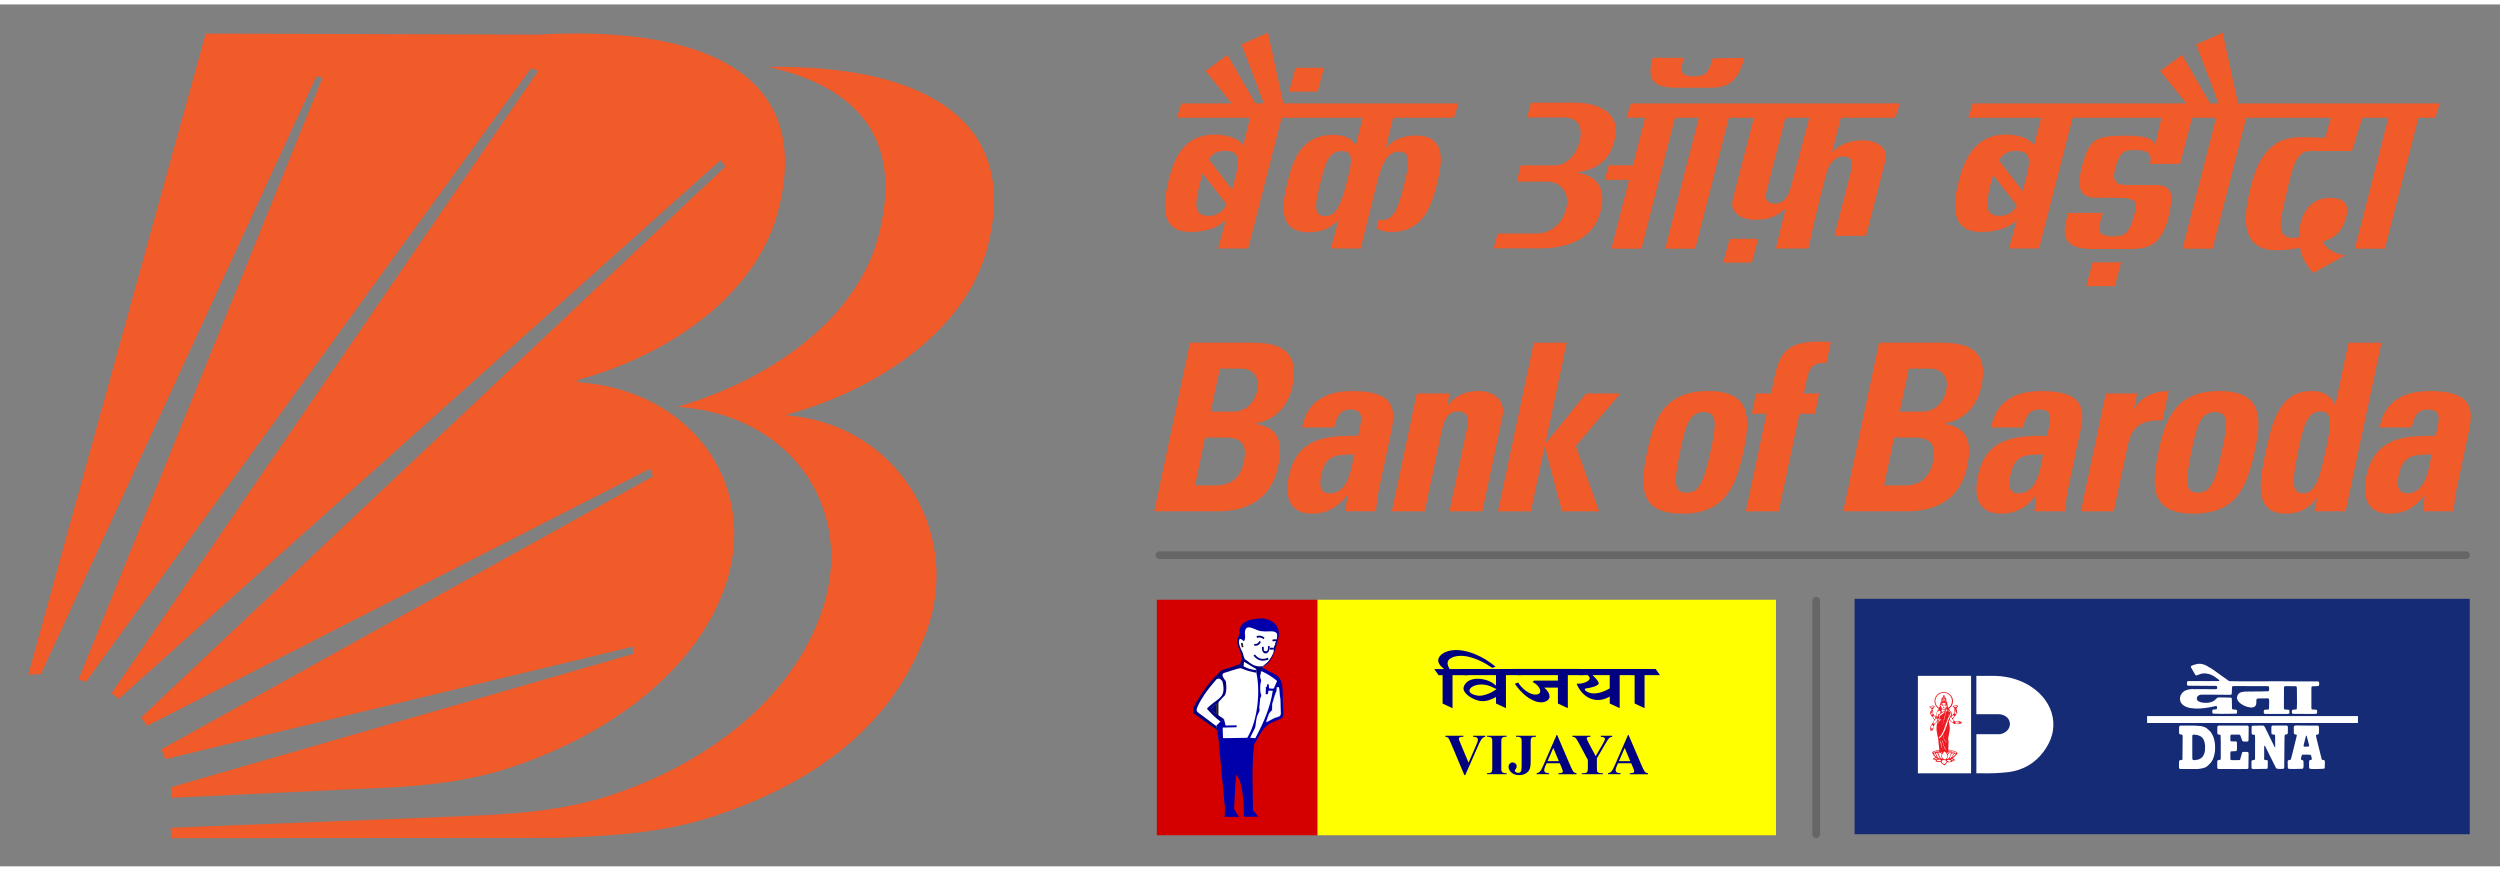
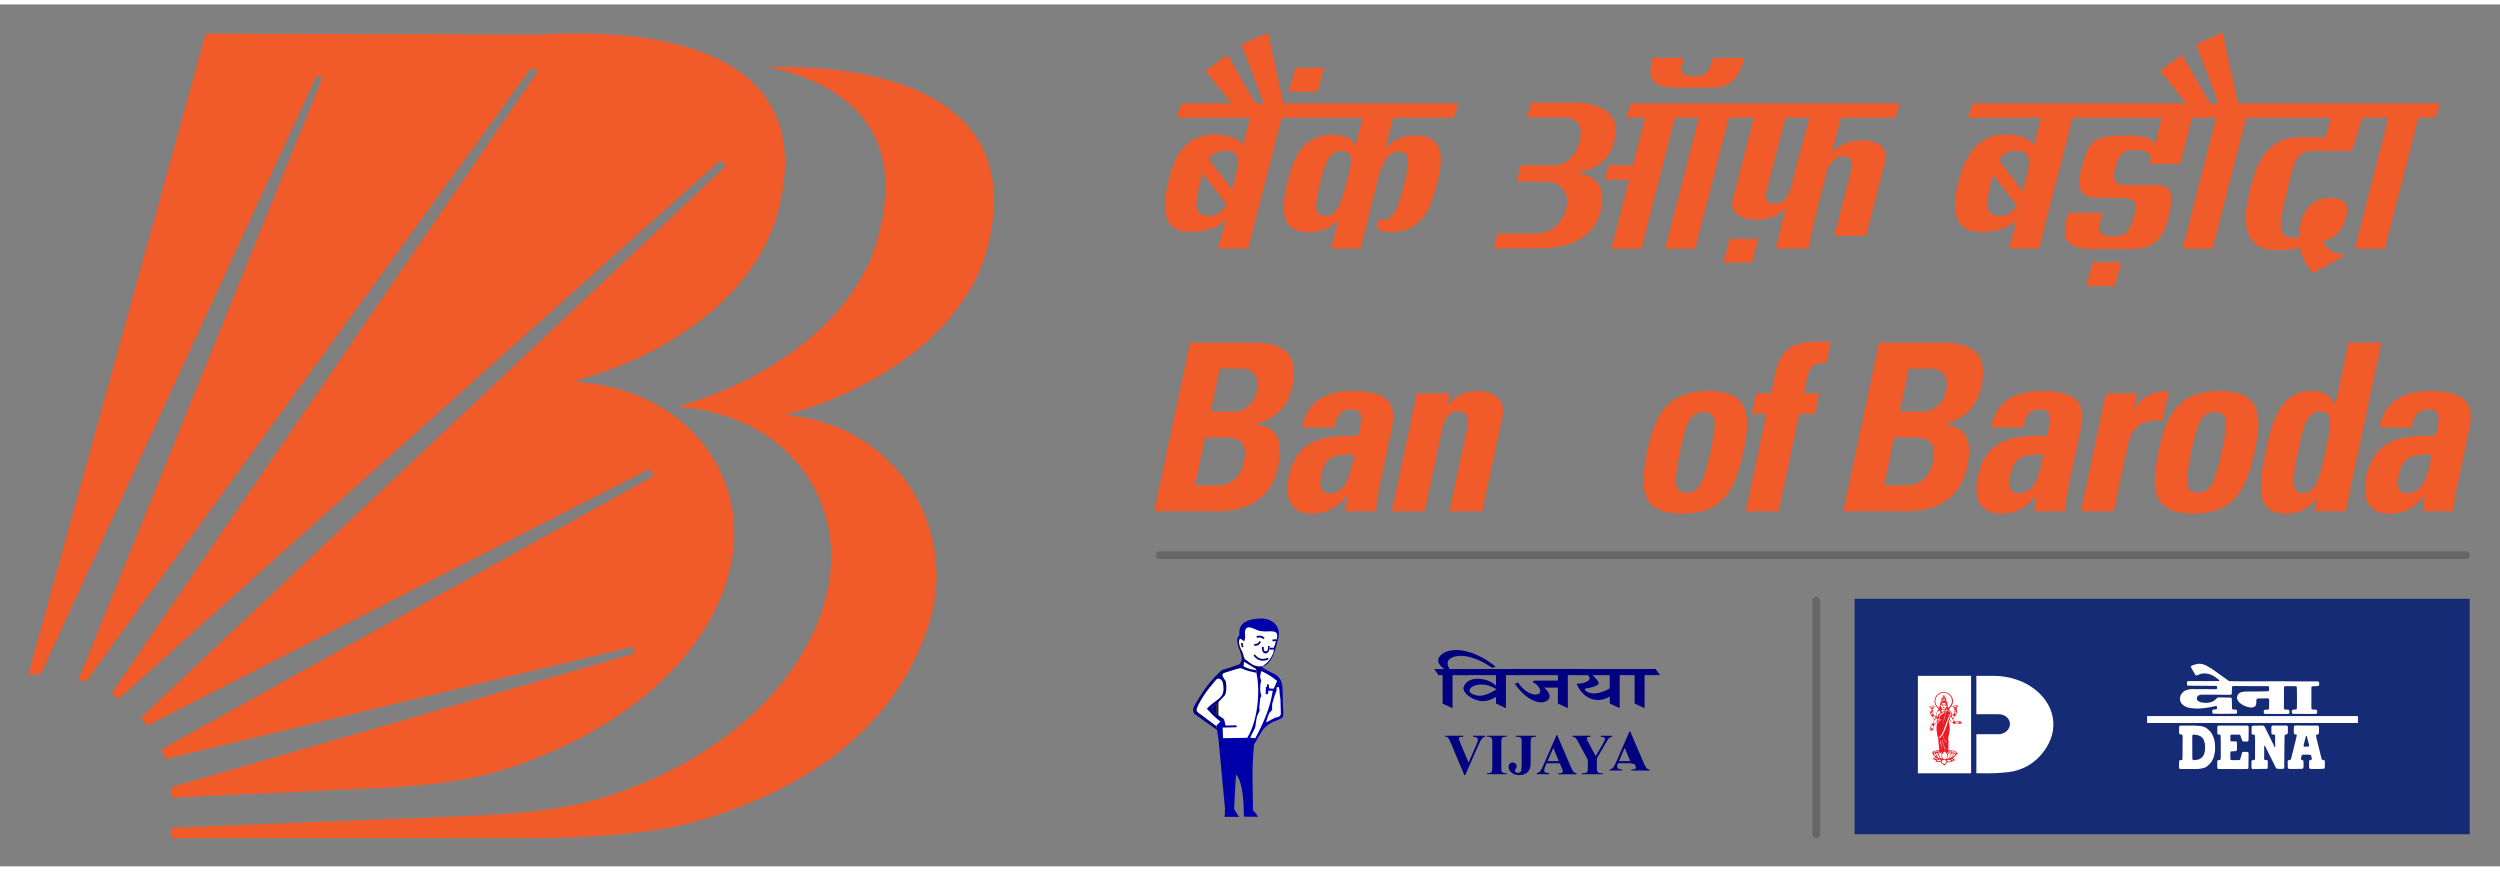
<svg xmlns="http://www.w3.org/2000/svg" height="186.632" viewBox="0 0 88.723 30.588" width="535.814">
  <rect x="0" y="0" width="88.723" height="30.588" fill="#808080" stroke="none" />
  <clipPath id="a">
    <path d="m22.324 841.676v-819.352" />
  </clipPath>
  <g transform="translate(-310.741 -338.54)">
    <g clip-path="url(#a)" transform="matrix(1.25 0 0 -1.25 -52.381 1072.362)">
      <g fill="none" stroke="#000" stroke-width=".498" transform="translate(22.174 45)">
        <path d="m0 0h-22.526" />
        <path d="m0 0h-22.301" transform="translate(-.225 774)" />
      </g>
    </g>
    <g fill="#f15a29">
      <path d="m0 0-10.481-.008-.004.281 7.717.307c1.465.056 2.887.132 4.263.6 2.822.944 5.071 2.865 5.732 5.245.711 2.55-.921 5.03-3.995 5.244 2.604.764 4.825 2.413 5.415 4.539.769 2.758-.621 4.151-2.965 4.662 3.899.062 6.95-1.248 5.912-4.981-.59-2.124-2.864-3.741-5.45-4.446 3.038-.227 4.703-3.121 3.897-5.642-.837-2.627-2.956-4.258-5.778-5.199-1.377-.469-2.797-.546-4.263-.602" transform="matrix(1.311 0 0 -1.311 330.549 368.118)" />
      <path d="m0 0-4.951-.235c-.002.127-.007.165-.021.287l12.501 3.607.008.201-12.673-3.049c-.039.119-.05.152-.103.265l13.31 7.391-.085.205-13.612-6.96c-.084.117-.071.122-.165.225l15.822 14.918-.138.168-16.285-14.579c-.075.055-.116.099-.198.148l11.556 16.857-.205.057-12.044-16.604c-.067.022-.134.044-.201.063l6.612 16.305-.175.019-7.456-16.18c-.092 0-.184-.002-.278-.008l-.063-.005 4.804 17.355 8.974-.028c4.245.243 7.598-.904 6.496-4.868-.592-2.124-2.811-3.775-5.401-4.481l-.015-.056c3.074-.214 4.804-2.688 4.096-5.239-.662-2.378-3.026-4.235-5.848-5.178-1.378-.469-2.8-.547-4.262-.601" transform="matrix(1.311 0 0 -1.311 323.337 366.386)" />
      <path d="m0 0c-.303-1.16-.835-1.224-1.499-1.224h-1.294c-1.082 0-1.17.464-.951 1.224h1.28c-.124-.395-.281-.756.399-.756.449 0 .599.108.772.734zm11.142-6.041-.972 1.256-.084-.318c-.249-.963-.237-1.358.353-1.358.328 0 .538.128.703.42zm-.739 1.854.971-1.264.096.344c.196.767.35 1.299-.348 1.305-.354.005-.567-.139-.719-.385zm6.393.63.26 1.106h-3.634l-1.374-5.345h-1.229l.324 1.166c-.351-.373-.968-.49-1.462-.49-1.339 0-1.121 1.288-.917 2.078.199.773.611 1.903 1.912 1.903.467 0 .982-.126 1.165-.451l.291 1.139h-2.977l.184.587h8.736l-1.073 1.328.894.656 1.145-1.984h.348l-.918 2.413 1.082.48.632-2.893h8.249l-.184-.587h-.689l-1.375-5.351h-1.228l1.373 5.351h-1.064l-.427-1.359h-1.717c-.559 0-.712-.669-.941-1.655-.275-1.187-.488-1.902.283-1.902.054 0 .14.021.247.058-.081.731.338 1.582 1.202 1.582.791 0 .792-.432.684-.814-.15-.538-.426-.827-.958-.976.274-.515.934-.556.934-.556l-1.32-.726c-.305.36-.486.675-.539 1.043-.325-.086-.685-.111-.957-.111-1.584 0-1.32 1.551-1.053 2.598.273 1.079.744 2.025 2.046 2.025.467 0 .994-.03.994-.03l.232.823h-3.459l-1.375-5.351h-1.228l1.374 5.351h-.984l-.49-1.885h-1.232c.105.412-.087.566-.611.566-.474 0-.614-.067-.81-.743-.14-.578.026-.701.598-.687h.981c.72 0 .851-.269.594-1.341-.316-1.206-.903-1.276-1.64-1.276h-1.436c-1.255 0-1.301.56-1.018 1.474h1.417c-.13-.482-.414-.957.408-.957.498 0 .665.121.853.814.156.499.195.759-.561.759 0 0-.672.009-.992.009-.842 0-.708.713-.556 1.303.3 1.088.512 1.23 1.766 1.23.771 0 1.112-.086 1.22-.372zm-33.932-2.914c.437 0 .623.403.872 1.364.196.767.342 1.297-.19 1.297-.559 0-.686-.53-.882-1.297-.248-.961-.27-1.364.2-1.364zm.228-1.324c.323 1.167.316 1.165.316 1.165zm-4.262 1.802-.981 1.271c-.034-.119-.068-.245-.102-.381-.249-.963-.237-1.358.352-1.358.346 0 .56.143.731.468zm-.735 1.852.96-1.246.076.28c.196.767.35 1.299-.348 1.305-.332.005-.539-.123-.688-.339zm.945 2.277-1.073 1.328.897.656 1.144-1.984h.345l-.914 2.413 1.081.48.632-2.893h7.157l-.183-.587h-2.486l-.307-1.241c.333.373.745.515 1.24.515 1.337 0 1.045-1.265.841-2.053-.196-.774-.535-1.891-1.835-1.891-.257 0-.489.05-.621.17l.092.346c.034-.004.083-.032.121-.032.559 0 .712.67.909 1.436.248.962.268 1.364-.2 1.364-.39 0-.619-.29-.839-1.028l-.729-2.931-1.22.001.316 1.165c-.352-.373-.744-.5-1.237-.5-1.339 0-1.034 1.334-.831 2.123.198.773.523 1.855 1.824 1.855.468 0 .76-.113.943-.438l.287 1.139h-3.31l-1.374-5.345h-1.23l.324 1.166c-.353-.373-.967-.49-1.464-.49-1.336 0-1.072 1.366-.869 2.154.2.772.564 1.827 1.864 1.827.469 0 .987-.126 1.169-.451l.288 1.139h-2.995l.183.587zm12.547-5.927h-1.835l.156.605h1.598c.405 0 1.003.228 1.21 1.03.127.508-.091 1.095-.82 1.095h-1.201l.159.663h1.392c.493 0 .871.421 1.017.975.108.421.083.985-.65.985h-1.493l.155.605h1.796c.911 0 1.9-.392 1.635-1.484-.196-.814-.615-1.222-1.574-1.375.993-.136 1.189-.796.989-1.584-.375-1.45-1.918-1.515-2.534-1.515zm11.067 5.34h-.972l-.758-2.919c-.087-.34-.078-.591.334-.591.413 0 .57.389.657.731zm-7.293.587h10.996l-.184-.587h-2.224l-.368-1.409c.343.335.758.486 1.241.486.615 0 1.077-.304.942-.833l-.79-3.072h-1.294l.679 2.638c.088.343.083.608-.33.608-.298 0-.502-.25-.627-.517l-.321-1.235c-.063-.251-.424-1.76-.459-2.011h-1.338l.409 1.639c-.362-.342-.741-.464-1.228-.464-.615 0-1.077.306-.939.836l.864 3.334h-1.023l-1.376-5.351h-1.229l1.375 5.351h-.973l-1.372-5.351h-1.229l.723 2.811h-.998l.169.599h.983l.5 1.941h-.765zm-13.716 1.458h1.17l-.261-.975h-1.17zm17.753-6.996h1.168l-.262-.972h-1.17zm14.841-.959h1.169l-.264-.974h-1.168z" transform="matrix(.868 0 0 -.868 372.647 340.434)" />
      <path d="m0 0h.834c.721 0 .869-.369.741-.977-.203-.956-.888-.968-1.193-.968h-.794zm.596 2.798h.882c.482 0 .745-.372.638-.873-.142-.664-.622-.872-.935-.872h-.957zm-.133-5.793c.607 0 2.132.075 2.499 1.81.201.936.074 1.594-.91 1.735l.003.02c.81.151 1.32.72 1.488 1.507.311 1.459-.524 1.774-1.617 1.774h-2.539l-1.454-6.846h2.53" transform="matrix(.874 0 0 -.874 353.51 353.91)" />
      <path d="m0 0c-.111-.521-.211-1.584-1-1.584-.436 0-.406.419-.333.758.181.857.663.798 1.333.826zm1.514.967c.185.874.121 1.603-1.574 1.603-.513 0-.967-.085-1.319-.313-.358-.218-.619-.589-.74-1.165h1.308c.082.376.194.729.657.729.485 0 .478-.295.391-.704l-.077-.367c-1.237.018-2.476-.047-2.811-1.631-.179-.834.015-1.527.944-1.527.578 0 1.018.237 1.408.729h.019l-.079-.633h1.243c.033.293.059.597.122.89z" transform="matrix(.874 0 0 -.874 358.799 354.507)" />
      <path d="m0 0h-1.337l-1.016-4.786h1.336l.702 3.299c.09.426.236.759.662.759.428 0 .432-.333.342-.759l-.702-3.299h1.337l.817 3.838c.141.663-.338 1.044-.973 1.044-.504 0-.895-.151-1.252-.579h-.018z" transform="matrix(.874 0 0 -.874 362.19 352.345)" />
-       <path d="m0 0 .554 2.607h.019l.689-2.607h1.509l-.946 2.654 1.809 2.132h-1.393l-1.633-2.017h-.018l.867 4.077h-1.339l-1.454-6.846z" transform="matrix(.874 0 0 -.874 365.07 356.528)" />
      <path d="m0 0c-.493 0-.549.313-.239 1.774.211.996.366 1.498.935 1.498s.51-.502.298-1.498c-.311-1.461-.501-1.774-.994-1.774zm-.179-.853c1.724 0 2.175 1.052 2.495 2.551.276 1.309.324 2.427-1.438 2.427-1.765 0-2.192-1.118-2.47-2.427-.318-1.499-.314-2.551 1.413-2.551" transform="matrix(.874 0 0 -.874 370.595 355.865)" />
      <path d="m0 0c-.159.01-.311.018-.471.018-1.632 0-1.672-.729-1.955-2.105h-.607l-.175-.823h.597l-.842-3.963h1.337l.841 3.963h.627l.175.823h-.626l.123.579c.104.485.26.694.793.655z" transform="matrix(.874 0 0 -.874 375.716 350.521)" />
      <path d="m0 0h.834c.72 0 .869-.369.741-.977-.205-.956-.89-.968-1.193-.968h-.796zm.594 2.798h.881c.484 0 .747-.372.64-.873-.14-.664-.622-.872-.934-.872h-.958zm-.132-5.793c.606 0 2.131.075 2.5 1.81.199.936.073 1.594-.911 1.735l.003.02c.809.151 1.319.72 1.488 1.507.309 1.459-.524 1.774-1.616 1.774h-2.541l-1.454-6.846z" transform="matrix(.874 0 0 -.874 377.964 353.91)" />
      <path d="m0 0c-.113-.521-.213-1.584-1-1.584-.436 0-.404.419-.33.758.18.857.661.798 1.33.826zm1.515.967c.185.874.122 1.603-1.576 1.603-.511 0-.965-.085-1.317-.313-.36-.218-.619-.589-.742-1.165h1.309c.081.376.194.729.657.729.484 0 .478-.295.392-.704l-.079-.367c-1.238.018-2.475-.047-2.811-1.631-.176-.834.017-1.527.945-1.527.579 0 1.019.237 1.408.729h.019l-.078-.633h1.24c.036.293.063.597.125.89z" transform="matrix(.874 0 0 -.874 383.252 354.507)" />
      <path d="m0 0-1.016-4.786h1.337l.554 2.606c.1.474.264 1.158 1.424 1.081l.253 1.195c-.54 0-1.029-.161-1.393-.711h-.019l.131.615z" transform="matrix(.874 0 0 -.874 385.475 352.345)" />
      <path d="m0 0c-.492 0-.55.313-.238 1.774.211.996.366 1.498.935 1.498s.509-.502.297-1.498c-.311-1.461-.499-1.774-.994-1.774zm-.179-.853c1.724 0 2.174 1.052 2.493 2.551.28 1.309.327 2.427-1.437 2.427-1.763 0-2.191-1.118-2.469-2.427-.318-1.499-.313-2.551 1.413-2.551" transform="matrix(.874 0 0 -.874 388.74 355.865)" />
      <path d="m0 0c-.482 0-.459.502-.205 1.708.203.957.335 1.622.915 1.622.548 0 .398-.665.196-1.622-.255-1.206-.45-1.708-.906-1.708zm1.724-.728 1.455 6.845h-1.338l-.535-2.513h-.016c-.19.409-.492.55-.975.55-1.347 0-1.624-1.489-1.83-2.454-.209-.989-.584-2.524.801-2.524.512 0 .917.161 1.262.626h.017l-.11-.53z" transform="matrix(.874 0 0 -.874 392.478 355.891)" />
      <path d="m0 0c-.11-.521-.213-1.584-1-1.584-.435 0-.405.419-.332.758.182.857.662.798 1.332.826zm1.516.967c.185.874.122 1.603-1.576 1.603-.512 0-.965-.085-1.318-.313-.359-.218-.619-.589-.74-1.165h1.308c.08.376.192.729.658.729.483 0 .478-.295.392-.704l-.081-.367c-1.235.018-2.475-.047-2.812-1.631-.177-.834.018-1.527.947-1.527.578 0 1.018.237 1.405.729h.019l-.077-.633h1.244c.032.293.058.597.124.89z" transform="matrix(.874 0 0 -.874 397.039 354.507)" />
    </g>
    <g transform="matrix(.273 0 0 .273 222.943 282.898)">
      <path d="m562.697 311.685h79.965v-30.602h-79.965z" fill="#152b75" />
      <g fill-rule="evenodd">
        <path d="m0 0-.004 1.148 5.504-.005 1.947-.097 1.77-.241 1.547-.324 1.614-.472 1.699-.65 1.656-.813 1.214-.734 1.378-.995 1.193-1.046 1.074-1.134.864-1.113.805-1.282.641-1.311.455-1.256.346-1.434.164-1.311.021-1.404-.135-1.391-.269-1.278-.413-1.281-.59-1.333-.763-1.353-.889-1.307-1.05-1.269-1.184-1.176-1.315-1.054-1.324-.848-1.416-.704-1.454-.552-1.492-.413-1.538-.287-2.432-.219-1.816-.11-2.078-.044-2.436.006-1.29-.001.008 5.541-.004 6.579.641.002 6.339.009.598.046c3.845.932 3.773 5.532-.194 6.131l-.8.025-6.343-.009-.249.001.004 4.561z" fill="#fff" transform="matrix(.419 0 0 -.419 578.526 291.577)" />
        <path d="m0 0v-30.241h16.505v30.241z" fill="#fff" transform="matrix(.419 0 0 -.419 570.923 291.096)" />
        <path d="m0 0-6.625-.004.012 13.651.017.147.047.034.375.088.189.097.165.135.13.16.081.161.075.257.026.185-.017.236-.089.333-.143.278-.35.443-.341.451-.211.371-.135.328-.05.245-.021.232.021.265.063.27.084.202.194.261.257.249.219.148.287.139.168.076.038.05-.012.063-.253.371-.114.266-.042.168-.03.228-.021.274.034.29.068.224.113.261.236.384.148.181.173.16.206.165.266.164.32.131.299.08.325.059.274.021.451-.042.328-.038.059.025.051.072.118.257.151.261.241.299.274.262.345.24.27.147.245.097.51.122.497.059.561-.05.138-.026.199-.05.307-.101.371-.173.274-.173.299-.248.182-.19.244-.341.173-.321.084-.177.051-.025h.118l.585.131.376.033.32-.008.316-.055.367-.126.295-.156.168-.123.173-.16.265-.358.093-.164.072-.22.063-.273.03-.312-.034-.451-.085-.291-.159-.295-.346-.485-.004-.059.042-.046.211-.042.24-.042.181-.068.261-.151.249-.215.143-.182.139-.236.093-.286.025-.19-.017-.354-.109-.341-.186-.388-.202-.304-.303-.438-.261-.48-.148-.43-.025-.342.059-.278.114-.269.105-.144.156-.177.198-.135.206-.079.261-.064.039-.046.017-.198.008-.346-.008-13.225-6.394-.004z" fill="#fff" transform="matrix(.419 0 0 -.419 574.262 302.72)" />
        <path d="m0 0-.005.04-.004.029-.127.135-.194.139-.307.228-.152.181-.168.295-.038.046-.072.009-.514-.085-.257-.004-.603.139-.122.046-.026.055.009.059.152.219-.005.03-.046.038-.147.05-.388.152-.312.055-.055.03-.034.054.021.055.177.156.195.097.332.135.047.038.004.03-.008.029-.426.497-.198.299-.089.165-.185.274-.055.118.013.067.071.093.043.164.042.042.134.038.089.038.089.118.046.03.24-.009.063.017.11.114.059.017.092-.034.064.004.092.072.089.042h.076l.114-.046.063-.009.059.021.088.08.076.043.186-.055.059.017.101.109.05.156-.046.333-.021.152-.038.506-.101.581-.03.401-.025.316-.017.282-.05.417-.089.628-.042.127-.101.366-.063.312-.038.304-.047.244-.139.961-.017.535.005.241v.24l.059.556.139.599.185.518-.004.059-.025.017h-.068l-.088-.042-.068-.093-.16-.211-.358-.396-.122-.122-.072-.093-.042-.169-.08-.126-.064-.143-.054-.072-.097-.067-.055-.068-.034-.126.005-.456-.026-.256-.038-.211-.059-.105-.059-.03-.185-.025-.072-.051-.109-.059-.228-.029-.067.012-.064.063-.059.114.005.097.076.215.008.063-.017.021-.097.026-.055.029-.034.051.005.067.109.384.097.24.085.16.198.215.042.207.101.114.063.134.114.135.228.354.143.308.156.337.012.072-.029.101-.215.282-.261.497-.089.076-.118.047-.072.05-.063.114-.084.122-.046.118.008.152-.126.211-.043.029-.02-.008-.03-.097-.051-.038-.029-.004-.026.021-.008.071.093.278.004.11-.05.165v.109l.046.118.152.181.214.165.017.042-.105.106-.025.054.021.059.042.038.24.063.03.046-.009.064-.046.038-.173-.026-.059.03-.013.025-.004.118-.029.055-.118.051-.22.109-.109.101-.093.114-.008.063.042.047.207.088.08.051.063.016.122.043.147.025.114.055.14.004.084.038.067.008.084-.037.157-.009.197-.046.076-.046.068-.06.004-.063-.114-.181-.126-.165-.072-.05-.059-.067-.004-.059.055-.119.004-.063-.034-.046-.067-.017-.131.038-.067-.013-.022-.025-.016-.067.004-.161.143-.362.051-.249-.059-.514.029-.097.123-.126.046-.16.08-.127.047-.13.138-.19.211-.207.055-.016.025.008.034.046.228.966.114.265.248.447.059.147.097.19.122.131.093.113.008.072-.017.067-.151.14-.295.248-.38.451-.189.35-.122.299-.085.295-.034.304-.021.248.017.337.059.354.106.346.21.447.135.198.266.312.126.126.076.093.249.16.316.194.417.164.202.059.35.068.287.012.337-.021.312-.055.266-.067.294-.114.359-.185.214-.152.216-.164.21-.241.169-.21.261-.409.148-.396.084-.338.029-.261.017-.328-.012-.228-.072-.345-.106-.342-.134-.316-.181-.274-.123-.173-.177-.194-.236-.219-.147-.109-.055-.064v-.067l.114-.139.084-.127.122-.257.08-.088.118-.122.207-.257.206-.342.076-.173.004-.113-.05-.152-.046-.131.004-.071.017-.026.033-.004.059.021.165.131.046.075.017.148.055.076.147.101.059.101.148.148.016.063-.092.695.034.215.181.245.025.08-.008.029-.055.021-.156-.012-.072.012-.021.022-.004.067.051.122-.009.076-.042.042-.126.076-.144-.004-.054.025-.038.042-.009.072.068.185.135.118.058.026.144-.004.147.067.131-.021.088.038.123.008.105.013.097.029.071-.012h.178l.105-.055.135-.03.08-.046.025-.063-.029-.097-.118-.177-.249-.202-.03-.047.022-.101-.009-.067-.046-.042-.123-.034.005-.017.101-.063.055-.072.008-.067-.076-.101v-.03l.021-.059.106-.152.055-.113.008-.114-.063-.232.012-.063.106-.144.063-.151-.009-.03-.021-.017-.033-.004-.026.017-.033.046-.047.038-.063-.004-.021-.025-.143-.35-.013-.194-.025-.055-.131-.126-.059-.135-.059-.068-.131-.08-.079-.088-.237-.384-.299-.371-.004-.058.194-.275.215-.273.131-.085.168-.122.207-.08.097-.025.067.017.071.054.161.093.131.034.328.012.135.03.063-.021.051-.076.042-.038.072-.013.206-.042.181-.059.173-.08.05-.071-.003-.064-.118-.214-.055-.034-.118-.005-.068-.025-.004-.021.021-.059.004-.059-.033-.038-.06-.017-.463.026-.375-.051-.257-.009-.156.017-.16.043h-.072l-.122-.047-.11-.004-.114.051-.155.05-.11.051-.173.168-.257.156-.375.241-.164.168-.27.312-.059.008-.051-.038-.088-.193-.051-.194.047-.245.105-.522.076-.443.059-.573-.004-.346-.03-.552-.076-.548-.075-.442-.093-.536-.186-.847-.013-.273.017-.237.021-.193.064-.405.012-.325-.017-.151-.008-.485-.034-.299.03-.257-.009-.316-.059-.359v-.156l.042-.176.064-.106.05-.033h.072l.118.046.093.038.071-.009.123-.126.059-.017.206.038.072-.009.067-.059.072-.05.067-.009.169.038h.118l.059-.025.093-.114.054-.029h.245l.08-.038.101-.152.063-.021.11.013.139-.017.051-.034.046-.168.042-.034.198-.051.08-.042.025-.05-.025-.055-.017-.059.051-.076.021-.055-.017-.055-.194-.172-.371-.388-.24-.253-.333-.325-.291-.219-.033-.046.029-.046.325-.169.194-.143.164-.169.021-.063-.017-.068-.03-.012-.328-.017-.481-.059-.05-.038.004-.063.097-.165-.004-.059-.047-.033-.105-.017-.291-.051-.438-.063-.341.021-.236.055-.106.013-.05-.034-.102-.186-.177-.236-.105-.101-.223-.274-.047-.076-.004-.075-.004-.041zm.787 4.482-.029.075v-.046zm-1.209.598.016-.025.009.017-.009.012zm-1.421 8.986-.021-.076v-.072l.021-.017.03-.008.071.013.076.041.051.076.025.144.017.185-.038.177-.046.038-.025-.004-.022-.017-.042-.089zm3.161 3.953.089-.123.055-.016.101.063.126.118.118.093.165.172.181.27.16.295.118.333.076.375.029.342-.016.278-.089.426-.084.291-.068.143-.219.366-.223.274-.194.181-.245.173-.316.173-.358.139-.442.093-.346.017-.24-.017-.249-.042-.366-.101-.342-.161-.282-.176-.186-.152-.219-.198-.152-.215-.24-.384-.126-.291-.051-.147-.063-.312-.03-.371.021-.291.047-.329.105-.358.148-.27.168-.248.211-.253.152-.135.206-.16.059-.017.051.034.13.194.047.126.017.35.08.168.063.266.051.194.025.177.05.156.169.249.038.122.046.282-.012.186.033.134.005.123.016.139.047.08.118.093.219.231.152.262.008.172.03.089.08.089.063.02.067-.012.064-.059.054-.11.022-.198.126-.253.177-.194.148-.143.071-.101.021-.101-.017-.11-.029-.172.059-.397.046-.126.084-.122.102-.148.054-.156.068-.438-.013-.198.089-.375.025-.232zm2.074.029.084-.012.198.004.165.042.101.063.05.076.034.101-.017.064-.097.004-.08.046-.029-.004-.076-.055-.063-.008-.063.025h-.055l-.038-.042-.047-.042-.033-.005-.059.03-.047.012-.084-.079h-.025l-.102.067h-.025l-.021-.017-.008-.03.017-.067.046-.08.105-.059zm-7.375-.13.218-.025.249.025.283.097.109.054.072.093.008.068-.017.017-.088.033-.059.008-.106-.058-.021.008-.046.084-.05.034-.026-.009-.021-.021-.017-.067-.025-.046-.034.042-.059.071-.055.013-.025-.013-.046-.084-.042-.038-.021.009-.047.042-.05.033-.076-.041h-.097l-.03-.013-.033-.055-.076-.025-.009-.021.005-.034.122-.127zm8.189.396-.056-.038-.016-.055.016-.012.034.046zm-4.144 1.121-.046.038-.021-.013-.013-.029.004-.03.017-.017.034.005.021.016zm.73.173-.047-.059.005-.025.054-.034h.025l.013.021-.013.063zm-1.062-.101-.072.017-.03-.017-.008-.021.017-.022.029-.008.038.004.026.026zm-.384.088-.025.055.004.034.025.021.063-.004.034-.051.025-.042.055.004.008.013-.033.08-.005.059-.012.012-.097-.025-.126-.084-.064-.102-.012-.067.012-.025.026-.009.088.034.051.038zm1.201.127-.034-.06-.004-.016.017-.021.068-.009.05.025.042.089-.008.025-.026.021-.113.038.004-.033zm-.131.109-.046-.101.042-.051h.021l.013.026v.029l.021.084-.017.013zm-.809-.017.021-.063.042-.08.013.008.017.03v.072l-.021.025zm.923.363-.059-.101.009-.022.054-.008.021.025.009.03-.009.135-.033.093-.072.05-.202.046-.266.021-.193-.021-.156-.059-.039-.033.089-.059.03-.055v-.063l-.034-.047-.063-.017-.03.013-.021.025-.021.064-.025.088h-.022l-.046-.076-.021-.105.021-.068.064-.017.235.022.131.042.135.033.164-.033.106-.009.025.017.026.097.075.051.063.008.03-.017zm-.598.122.038.051.059.008.092-.038.034-.046-.004-.059-.063-.068-.059-.012-.051.021-.038.046zm.185.278.249-.034.021.017.004.03-.017.025-.059.025-.337.026-.232-.021-.05-.038v-.021l.017-.022.029-.008.177.03zm.126.274.207-.021.072.012.004.013-.013.017-.202.042-.325.004-.392-.033-.062-.03v-.021l.025-.021h.037l.249.046zm-.328.27.13-.009.161.013.012.017-.008.025-.021.017-.068.021-.156.004-.075-.021-.009-.025.009-.03z" fill="#ed1c24" transform="matrix(.419 0 0 -.419 574.291 302.723)" />
        <path d="m0 0-.076.131-.282.434-.055.152-.051.109-.017.089-.093.261-.037.042-.017.122-.051.207-.067.139-.131.628-.055.413-.033.219v.076l.012.008.055-.072.067-.206.013-.126.026-.093.004-.11.059-.24.101-.497.118-.35.139-.404.223-.452.165-.286.164-.308-.008-.025-.068-.017-.029.004-.021.017.004.076zm-1.134.485-.114.308-.097.37-.034.19-.1.489-.034.299-.017.257v.11l.025.219-.017.11.017.067.017.004.03-.046.105-.569.105-.894.051-.371.084-.29.08-.342.017-.063-.004-.021-.017-.004-.05.067zm1.492 1.858-.173.076-.168.085-.148.139-.206.253-.148.358-.08.324-.05.384-.026.425.03.047h.021l.021-.055.008-.19.042-.32.013-.257.08-.261.131-.321.114-.189.214-.19.081-.088.176-.118.173-.072.072-.055.017-.017-.009-.021-.05-.025-.021.046-.009.021-.016.013zm-2.465 1.328.147.19.278.265.182.185.143.19.253.409.252.451.152.341.089.199.198.505.173.527.29.855.325.793.143.358.072.245.151.388.498 1.028.164.248.152.266.03.088-.005.11-.076.168-.101.152-.109.097-.139.03-.439.392-.13.072-.063.012-.034-.009-.026-.054.009-.434-.013-.11-.017-.017-.012.005-.122.446-.051.114-.042.029-.026-.008-.033-.089-.026-.24-.016-.139.004-.101-.106-.51-.097-.565-.058-.312-.165-.619-.215-.679-.113-.387-.207-.536-.059-.101-.051-.126-.012-.017-.017.004.025.097.148.346.139.43.084.253.021.134-.012.089.067.215.088.278.131.447.072.341.025.139.034.114.034.202.02.181.055.274.03.11.033.244.021.089.017.147.068.544.046.08.021.008.38-.197.349-.19.249-.118.257-.203.169-.24.198-.311.08-.173v-.068l-.072-.13-.438-.763-.249-.544-.084-.194-.139-.312-.181-.484-.317-1.117-.198-.544-.063-.143-.164-.451-.055-.152-.522-1.129-.135-.24-.085-.161-.114-.173-.227-.311-.295-.296-.282-.252-.236-.143-.064-.009-.029.013-.034.054zm-.253 4.586.076.206.299.611.076.295.021.181-.089.422-.063.227.008.152.051.156.19.261.257.283.328.257.561.32.346.194.059.025.025-.004v-.055l-.059-.114-.139-.189-.161-.165-.223-.16-.493-.337-.358-.303-.122-.135-.047-.122-.017-.144.009-.286.046-.304.004-.21.009-.034.025-.021.068.012.269.152.085.047h.025l.004-.013-.055-.106-.193-.227-.161-.122-.172-.123-.152-.143-.135-.198-.228-.476-.016-.013-.009.009.009.092zm3.215 2.46.009.199.004.164.017.021.017-.004.038-.093.012-.24-.033-.206-.047-.072-.012.072z" fill="#fff" transform="matrix(.419 0 0 -.419 574.51 300.691)" />
        <path d="m0 0-.257.16-.139.109-.126.169-.08.169-.017.156.025.097.088.16.177.118.241.05.143.013.194-.013.308-.11.16-.084.092-.113.047-.123-.004-.101-.055-.185-.08-.135-.131-.122-.346-.279-.063-.012-.092.034zm1.699.691-.283.088-.215.114-.147.101-.063.064-.009.025.009.03.076.054.328.093.122.004.249-.034.186-.063.265-.147.114-.093.034-.051.004-.029-.038-.042-.358-.11zm-3.524.156-.109.017-.224.059-.021.021.013.05.08.081.156.096.219.08.266.072.118.004.345-.063.156-.046.042-.047-.017-.063-.147-.101-.232-.101-.249-.051-.273-.021zm4.413.413-.236.059-.076.046-.021.026-.004.029.013.025.054.03.144.013.257-.026.215-.08.046-.038.017-.025v-.025l-.059-.026-.241-.017zm-2.474.173-.139.059-.148.105-.16.173-.126.257-.068.304v.282l.03.135.059.223.114.215.265.362.232.224.08.046.067.009.081-.047.328-.375.215-.329.123-.379.037-.219-.029-.303-.042-.161-.068-.181-.139-.19-.13-.114-.106-.067-.265-.05zm-2.381 0-.114.012-.455.119-.021.02-.009.026.038.042.139.067.215.038.122-.004.215-.072.312-.139.017-.021-.004-.021-.051-.038-.173-.042zm3.329.236.127.32.067.342v.324l.064.181.101.194.117.131.275.227.252.123.11.021.072-.013.021-.025-.004-.064-.119-.261-.092-.354-.064-.261-.172-.409-.148-.223-.168-.165-.19-.143-.198-.097-.068-.004-.025.016-.008.03zm.759.122.122.211.105.265.114.413.08.173.173.202.304.19.257.088.08.005.033-.009.017-.021-.012-.063-.156-.253-.342-.649-.202-.266-.291-.244-.274-.185-.071-.022-.026.005-.008.008zm-2.571-.135-.147.105-.135.157-.228.362-.101.27-.135.413-.072.219-.118.303.009.026.055.029.155-.004.194-.055.363-.173.122-.088.105-.139.034-.089-.055-.308-.008-.274.017-.172.042-.261.122-.351-.004-.029-.021-.017-.063.009zm-.645.038-.16.088-.093.072-.139.114-.067.093-.194.307-.139.325-.152.438-.076.182-.004.063.026.021.109-.005.236-.101.152-.097.08-.088.067-.181.08-.131.013-.093.013-.109.24-.51.173-.283.088-.088.013-.026-.009-.025-.067-.012zm4.135.556.303.569.089.114.164.131.11.055.194.063h.117l.064-.021.017-.021-.013-.051-.144-.151-.493-.507-.295-.248-.122-.089-.055-.004-.004.021zm-5.176.017-.143.143-.223.279-.136.282-.101.24-.004.03.013.025.063.021.219-.076.131-.08.063-.093.169-.463.143-.367.004-.029-.012-.021-.03-.005zm3.503.966-.051.121.017.06.063.059.127.046.067-.008.05-.03.042-.089-.004-.071-.109-.181-.063-.055-.055.008-.051.076zm1.352.193.089.118.076.059.096.013.056-.025.02-.106-.016-.067-.072-.051-.261-.122h-.03l-.012.021.008.067zm.987.03-.03.05-.063.021-.24-.016h-.114l-.055.029-.051.156-.037.05-.055.03-.27-.017-.046.034-.051.122-.042.038-.059.013-.19-.064-.092-.008-.135.067-.173-.037-.105-.022-.055.026-.131.126-.004.034.013.017.13-.025.059.029.173.118.072.012.05-.029.068-.143.054-.03.064.017.19.106.071.008.029-.013.034-.042.051-.126.059-.026.097.03.114.055.067.017.055-.017.025-.059.03-.101.05-.034.211.029.118-.008.034-.046.016-.119.03-.054.063-.021.228.017.025-.013.021-.059.017-.072.042-.038.126-.038-.004-.012-.442-.114h-.034l-.029.013-.009.021zm-4.127-.051-.092.08-.005.063.064.068.059.021.063-.017.114-.088.042-.076.004-.059-.034-.093-.05-.03-.059.013zm2.184.181-.068.11.005.029.016.017.135-.034.084.034.076.055.059.004.093-.08.059-.021.253.089h.034l.025-.017v-.026l-.042-.05-.312-.105-.223-.114-.064-.013-.05.025zm-4.194.072-.071-.029-.013-.022.004-.105-.013-.021-.071-.013-.304.072-.038.042-.004.025.021.017.123.047.109.105.055.021.131-.034.071.009.131.122.051.021.156-.046.062.017.081.092.05.03.072-.004.101-.064.067-.008.068.025.114.144.059.021.193-.047.123.043.059-.005.017-.017-.005-.029-.012-.021-.118-.051-.123-.126-.117-.093-.076-.004-.089.038-.151.059-.152.004-.055-.03-.114-.139-.084-.046h-.114zm.653-.013.051-.033.013-.026-.004-.021h-.051l-.051.038-.008.017zm.671.177.071-.012.03-.047-.004-.025-.068-.017-.042.004-.03.013-.012.025z" fill="#fff" transform="matrix(.419 0 0 -.419 574.282 302.542)" />
        <path d="m0 0-.101.03-.017.025v.025l.021.017h.072l.261-.076.017-.021v-.017l-.063-.016-.118.008zm.097.245-.122.05-.047.034-.008.021.013.017h.063l.32-.135.017-.017-.008-.017-.072-.004zm.021.193-.164.085-.026.046.013.021.063-.004.354-.148.013-.016-.008-.017-.118-.004zm.434.388-.051-.168-.046-.043-.071-.004-.237.059-.138.063-.064.068-.017.097.072.345.067.22.085.206.135.232.126.126.19.148.274.143.13.042.059-.017.017-.029.013-.16.038-.215.071-.181.022-.102-.017-.063-.342-.366-.05-.034-.03.004-.021.017-.038.093-.021.012-.059-.017-.055-.067-.021-.106z" fill="#fff" transform="matrix(.419 0 0 -.419 573.337 296.595)" />
        <path d="m0 0 .063.109.022.017.008-.008-.013-.101-.08-.169-.038-.042-.021.004v.051zm-.266.08-.038-.118-.05-.076-.021-.004-.013.016v.035l.021.062.085.249.008.194.038.084.139.119v.029l-.013.017-.075.008-.11-.021-.038-.042-.017-.063-.038-.135-.042-.042-.025-.005-.013.022-.004.034.034.1.13.401.089.16.109.101.173.118.106.013.101-.021.105-.064.029-.046-.012-.101-.038-.295.017-.185-.004-.156-.051-.081-.063-.025-.181-.025-.198.009-.068-.013-.038-.046zm.536.072.025.042.021-.051-.008-.126-.03-.055-.025-.021-.021-.005-.009.018zm7.397 1.639-.245.038-.076.046-.046.042-.017.068.008.109.064.106.054.03.182.029.071.055.063.063.123.088.092.025.413.056.026-.013.008-.021-.008-.025-.089-.043-.13-.038-.047-.033-.109-.228-.038-.046-.005-.03.038-.038h.055l.063.063.068.101.046.035.156.05.017-.013.055-.177-.08-.08-.072-.101-.076-.046-.312-.072zm.838.084-.013.026.009.021.025.025.068.008.092-.038.068-.059.004-.021-.021-.012-.101.012zm-7.911-.012-.105.059-.034.055v.067l.16.417.164.291.283.384.08.202.047.038h.105l.413-.076.042-.042.013-.063-.068-.266-.143-.303-.148-.228-.198-.257-.265-.274-.131-.08-.071-.004zm8.143.198-.152.013-.029.008v.017l.097.025.219-.025.097-.03.021-.017v-.016l-.063-.009-.093.03zm-2.398.253-.228.147-.206.169-.118.172-.127.207-.051.198.03.131.177.438.085.126.046.039.063.004.063-.063.186-.54.084-.114.426-.493.029-.097-.025-.059-.118-.168-.068-.144-.058-.025-.097.034zm-5.614 1.015-.219.329-.152.308-.004.071.042.047.206.13.064-.004.055-.029.147-.194.211-.244.021-.11-.059-.236-.072-.131-.05-.034-.072-.004-.072.055zm5.546.401-.071.269.004.072.051.076.177.156.151.097.076.008.063-.025.202-.16.009-.03-.025-.092-.148-.224-.139-.147-.173-.127-.063-.021-.033.004-.043.043zm-6.427.965-.055.071-.042.123.021.105.017.025.025.005.059-.013.03.004.033.047.11.311-.013.11-.041.118.016.063.021.025.025.013.03-.004.038-.046.063-.19.021-.148.055-.156v-.349l-.042-.085-.118-.088-.055-.025-.067.004zm7.3.19-.042.046-.013.067.046.283-.08.552.013.11.042.121h.008l.005-.1.017-.021.021-.009.046.034.089.13.025.013.029-.008.009-.026-.013-.067-.076-.139v-.11l.11-.232.042-.164.017-.067.025-.022.03.005.063.055.017-.009.021-.063-.03-.173-.071-.139-.097-.11-.068-.017-.105.017zm-4.396.666-.03.189.005.072.012.008.194-.312.021-.067-.004-.03-.055-.033-.054-.021-.026.008-.029.051zm.392.038-.08.172-.021.148.025.092.076.173.034.093.021.013.054-.013.173-.084.181-.059.203-.004.131.037.126.043.025-.005.03-.046-.005-.063-.054-.114-.186-.186-.223-.156-.253-.126-.101-.021-.076.009-.042.037zm-3.237.037.051-.042.008-.025-.008-.026-.025-.02-.03-.009-.03.009-.021.025-.004.071zm.278.207.013.017.038-.034.046-.131v-.033l-.012-.022-.034.039zm7.325.244.017-.029-.008-.072-.021-.025-.026-.013-.025.013-.017.067z" fill="#fff" transform="matrix(.419 0 0 -.419 572.735 298.072)" />
        <path d="m0 0-.021-.118.042-.046.059.008.042.042.009.064-.034.05-.051.029z" fill="#fff" transform="matrix(.419 0 0 -.419 573.921 295.299)" />
        <path d="m0 0-.025.059-.025-.004-.021-.026-.005-.033.013-.025.025-.009.026.013z" fill="#fff" transform="matrix(.419 0 0 -.419 573.932 294.759)" />
        <path d="m0 0-.025.059-.025-.004-.022-.026-.004-.033.013-.025.025-.009.026.013z" fill="#fff" transform="matrix(.419 0 0 -.419 574.322 294.448)" />
        <path d="m0 0-.02.047-.02-.003-.017-.02-.003-.027.01-.02.02-.007.02.01z" fill="#fff" transform="matrix(.419 0 0 -.419 574.349 294.475)" />
        <path d="m0 0 .025-.017.004.021-.017.008z" fill="#fff" transform="matrix(.419 0 0 -.419 574.667 294.741)" />
        <path d="m0 0-.101-.038-.165-.034-.164.047-.177.109-.101.11-.093.114-.101.193-.042.038-.063-.004-.064-.008-.033.05-.005.068.017.021.026.004.059.021.012.026.005.071-.043.135-.046.029-.093.005-.08.08-.029.101.016.059.026.017.114.004.059-.025.046-.017.03.013.101.151.16.291.071.093.102.067.155.051.165-.042h.152l.117.05.068-.008.139-.067.08-.089.072-.169.008-.063-.021-.017-.185.004-.173-.042-.017-.025-.004-.03.013-.025.063-.025.19.013.092-.026.097-.025.068-.017.029-.055.029-.143.047-.118.034-.093.004-.164-.03-.059-.042-.03-.084.021-.021-.008-.042-.08-.063-.147-.19-.224z" fill="#fff" transform="matrix(.419 0 0 -.419 574.374 295.401)" />
        <path d="m0 0 .009-.118.042-.042.029-.004.021.012.047.08.004.059-.038.051-.051.025-.025-.013z" fill="#fff" transform="matrix(.419 0 0 -.419 574.589 295.262)" />
        <path d="m0 0-.051-.08.026-.059.05-.017.026.017.008.034-.008.075-.021.022z" fill="#fff" transform="matrix(.419 0 0 -.419 574.693 294.896)" />
        <path d="m0 0 .097-.072.097-.017.122.047.097.071.017.068-.013.029-.084.042-.051.034v.021l.038.076-.008.021-.03.013-.08.008-.135.03-.067-.004-.013-.022.025-.05.093-.072.009-.017-.114-.05-.059-.064.004-.025z" fill="#ed1c24" transform="matrix(.419 0 0 -.419 574.213 295.262)" />
        <path d="m0 0 .063-.08.097-.025.063.012.102.068.067.054-.009.056-.063.067-.076.042-.109.017-.101-.026-.068-.063-.017-.05z" fill="#ed1c24" transform="matrix(.419 0 0 -.419 574.398 294.96)" />
        <path d="m0 0 .101.004.051-.067.021.012.017.064-.021.096-.123.093v.017l.026.013.038.042v.029l-.017.026-.106.067-.13.03-.139-.021-.085-.043-.037-.042.004-.025.016-.021.03-.013.139.03.055-.017-.009-.013-.101-.029-.088-.08v-.063l.072-.051.046-.076.101-.029.071.012z" fill="#ed1c24" transform="matrix(.419 0 0 -.419 574.192 294.967)" />
        <path d="m0 0-.072-.026-.008-.033.004-.034.047-.042h.029l.046.034v.059z" fill="#ed1c24" transform="matrix(.419 0 0 -.419 574.329 294.764)" />
        <path d="m0 0-.02.047-.02-.004-.017-.02-.003-.026.01-.02.02-.007.02.01z" fill="#fff" transform="matrix(.419 0 0 -.419 574.346 294.422)" />
        <path d="m0 0-.02.047-.021-.003-.016-.021-.004-.026.011-.021.02-.006.02.01z" fill="#fff" transform="matrix(.419 0 0 -.419 574.299 294.411)" />
        <path d="m0 0-.02.047-.02-.003-.017-.021-.003-.027.01-.02.02-.006.02.01z" fill="#fff" transform="matrix(.419 0 0 -.419 574.28 294.456)" />
        <path d="m0 0-.02.047-.02-.003-.017-.021-.004-.026.011-.02.02-.007.02.01z" fill="#fff" transform="matrix(.419 0 0 -.419 574.311 294.493)" />
        <path d="m0 0-.026.059-.025-.004-.021-.026-.004-.033.013-.025.025-.009.025.013z" fill="#fff" transform="matrix(.419 0 0 -.419 573.992 294.687)" />
        <path d="m0 0-.025.059-.025-.004-.021-.025-.005-.034.013-.025.025-.009.026.013z" fill="#fff" transform="matrix(.419 0 0 -.419 573.983 294.675)" />
        <path d="m0 0-.025.059-.026-.004-.021-.026-.004-.033.013-.025.025-.009.026.013z" fill="#fff" transform="matrix(.419 0 0 -.419 574.046 294.599)" />
-         <path d="m0 0-.025.059-.026-.004-.02-.025-.005-.034.013-.025.025-.009.026.013z" fill="#fff" transform="matrix(.419 0 0 -.419 574.456 294.561)" />
        <path d="m0 0-.025.059-.025-.004-.021-.025-.005-.034.013-.025.025-.009.026.013z" fill="#fff" transform="matrix(.419 0 0 -.419 574.633 294.675)" />
        <path d="m0 0-.025.059-.025-.004-.021-.025-.005-.034.013-.025.025-.009.026.013z" fill="#fff" transform="matrix(.419 0 0 -.419 574.555 294.608)" />
      </g>
      <path d="m21.711.521h58.939v-2.149h-58.939z" fill="#fff" transform="matrix(.465 0 0 -.419 590.628 296.545)" />
      <path d="m-34.993.01-2.757-.01-.252.067-.089.085-.069.275.018 1.589.098.256.256.114.41.047.099.071.055.119.052 6.237-.099.265-.115.076-.556.095-.102.086-.09.27.021 1.612.107.252.235.104 3.786-.005 1.808-.133 1.008-.312.457-.281.919-.829.419-.593.384-.788.265-.834.201-1.124.034-1.02-.038-1.01-.256-1.267-.368-.948-.445-.712-.858-.886-.675-.461-.748-.218-1.15-.194h-1.448zm30.215 6.521-.043-.427.081-.09.12-.038.654.014.513.048.081.08.029.124-.012.137-.641 2.486-.073.071-.077-.034-.068-.114zm-29.814-2.959.013-.773.056-.261.09-.081.371-.095 1.026.161.598.261.457.342.346.46.287.669.145.706.038 1.176-.111.873-.265.821-.32.488-.423.379-.487.233-.5.175-1.068.1-.125-.057-.085-.104-.047-.285zm12.837-3.577-4.034.01-1.829.005-.124.047-.098.1-.077.294v1.603l.038.152.082.118.265.081.393.047.094.09.068.28v4.506l-.051 1.717-.064.095-.252.071-.278.023-.124.048-.09.085-.064.27.005 1.627.038.143.081.113.248.09 6.495.015 1.188-.019.128-.029.107-.071.103-.266-.026-2.442-.026-1.152-.047-.128-.094-.105-.256-.076-1.056.043-.205.152-.543 1.508-.098.1-.269.075-1.979-.009-.127-.038-.099-.081-.081-.275.008-1.157.047-.133.086-.09.256-.047 1.064.014.137-.043.107-.09.06-.123.017-1.736-.069-.441-.081-.114-.12-.066-1.307-.062-.107-.062-.068-.114-.03-.436.013-1.461.042-.128.086-.09.248-.061 2.004.018.119.043.099.09.167.546.354 1.276.081.123.111.08.27.048 1.059-.033.111-.057.073-.104.051-.427-.051-3.662-.038-.133-.082-.099-.243-.071zm9.708.128-.192.214-2.889 5.805-.085.085-.081-.004-.073-.247.004-2.628-.03-.583.022-.142.064-.114.226-.114.411.005.123-.033.095-.09.064-.285-.035-1.736-.06-.114-.23-.094-3.525-.062-.274.038-.12.066-.081.114-.051.285v1.603l.06.137.098.095.257.062.269.009.119.043.09.09.06.289.017 5.023-.03 1.153-.068.113-.111.067-.436.033-.133.047-.089.095-.06.285-.013 1.603.102.251.103.072.658.042.641-.005.641.029.919-.005.248-.09.252-.337 2.593-5.293.086-.057.064.052.017.446-.034 1.157.008 1.352-.03.157-.068.123-.111.081-.65.075-.08.086-.052.28-.017 1.617.12.266.256.104h3.624l.26-.071.094-.1.069-.28-.013-1.475-.077-.294-.094-.099-.513-.114-.098-.076-.09-.261-.038-1.869-.056-6.639-.038-.133-.077-.1-.24-.085-1.042-.024zm10.854-.113h-1.304l-.521.033-.128.038-.107.085-.098.266-.004 1.475.051.299.081.114.12.07.277.043.12.057.069.109-.005.299-.171.702-.064.118-.098.081-.923.052-1.192-.009-.124-.043-.09-.085-.149-.545-.09-.427.017-.138.077-.109.41-.133.103-.08.085-.262.026-1.028-.043-.598-.051-.147-.086-.114-.115-.071-2.444-.052-1.171.033-.137.047-.102.09-.077.266-.03 1.598.038.143.086.113.256.109.274.038.119.057.09.095.5 1.921 1.085 4.42-.013.138-.068.095-.244.066-.26.043-.107.076-.111.275-.004 1.613.025.142.069.118.106.086.398.061 2.598-.028 3.252-.015.128-.047.09-.095.072-.426.013-.731-.051-.74-.043-.142-.081-.114-.257-.104-.273-.057-.085-.086-.034-.128.175-.853 1.358-5.455.073-.114.111-.066.419-.057.12-.071.081-.118.047-.299-.021-1.485-.035-.147-.072-.114-.116-.075-1.038-.057z" fill="#fff" fill-rule="evenodd" transform="matrix(.486 0 0 -.486 623.409 303.21)" />
      <path d="m-17.301-1.119-4.225.016-.262.047-.11.074-.109.233.017.48.114.206.236.086.801.071.109.07.066.101.052 1.427-.026 3.789-.048.714-.066.089-.24.071-2.677.023-.271-.047-.097-.074-.083-.226-.021-4.861.004-.843.044-.113.087-.089.263-.07.826-.035.123-.059.083-.094.061-.358-.004-.363-.049-.109-.091-.082-.267-.074-5.336.004h-.826l-.136.031-.109.074-.11.219.009.499.105.218.236.101.801.012.117.043.088.082.066.237.039 2.016-.048.479-.07.094-.245.094-2.668-.043-.262-.078-.092-.09-.066-.226-.03-.971-.083-.35-.18-.324-.31-.246-.398-.117-.534-.031-.927.18-.862.323-.791.46-.481.394-.39.475-.231.558-.026.359.183.584.302.421.315.234.494.184.774.12 4.391.043 1.99.055.11.062.104.215.014.752-.075.238-.096.074-.394.039h-4.251l-4.854.012-.14-.032-.11-.066-.07-.101-.096-1.926-.057-.105-.105-.078-.275-.051-6.657.051-1.185-.016-.394-.074-.354-.183-.267-.293-.122-.358.03-.367.18-.315.315-.231.625-.249.936-.128.787.003.661.102.647.206.564.32.731.69.24.113.538.027 2.834-.054.136-.024.113-.066.075-.101.039-.371.04-2.362.03-.113.07-.09.245-.066.678-.047.131-.035.109-.07.097-.226.004-.503-.044-.121-.087-.09-.118-.05-2.642-.036-1.351-.011-2.143.054-.123.039-.096.082-.074.25.008.499.053.109.096.082.263.062.546.027.132.039.105.078.069.234-.013.378-.052.102-.096.062-.267-.004-1.68-.347-1.451-.214-1.339-.101-1.072.007-1.307.141-.766.195-.73.339-.529.39-.402.468-.184.448-.105.468.017.487.149.585.389.635.473.448.437.258.743.253.91.125 2.681-.016 3.857-.011.259.062.083.09.052.249-.022.25-.043.109-.092.078-.28.054-6.648.047-.822.023-.118.043-.083.082-.053.234.026.612.04.113.079.082.249.063h2.152l2.934-.012 3.044.012.136.031.078.07-.004.101-.28.265-1.137.823-.831.421-.647.215-.905.144-.538.004-.678-.133-1.146-.44-.118.019-.197.16-1.159 1.988-.044.234.048.109.197.148.748.281 1.032.222.538-.004.801-.144.839-.351 1.531-.904 4.518-3.228.24-.059 2.791-.039h5.296l6.066.012 3.565-.039 2.252-.004 3.774.004.136-.023.114-.059.113-.206.018-.496-.035-.241-.052-.106-.097-.074-.398-.062-1.238-.043-.126-.043-.096-.082-.066-.241v-5.56l.074-.218.088-.078.249-.051.813-.031.237-.093.065-.098.027-.6-.079-.226-.105-.078-.276-.047z" fill="#fff" fill-rule="evenodd" transform="matrix(.482 0 0 -.482 630.143 295.507)" />
    </g>
-     <path d="m357.492 368.025h16.277v-8.358h-16.277z" fill="#ff0" />
-     <path d="m351.796 368.025h5.696v-8.358h-5.696z" fill="#d40000" />
    <g transform="matrix(.267 0 0 .267 226.061 284.545)">
      <g fill-rule="evenodd">
        <path d="m0 0-.05-.102c-.091-.206-.231-.608-.445-.727l-.025-.015v-.359l-.036-.016c-.343-.157-.463-.946-.589-1.252l-.024-.053h-.127l-.008-.061c-.025-.197-.086-.399-.119-.598l-.004-.06h-.131v-.242h-.131v-.239l-.04-.004-.033-.003-.024-.004-.013-.008-.012-.011-.004-.008v-.034c-.011-.039-.021-.032-.058-.045l-.032-.004h-.041v-.25c.012-.579.004-1.454.237-1.986l.02-.046h.131v-.359h.131v-.602h.131v-.36h.127l.024-.045.021-.049.016-.053.016-.049.029-.106.024-.103.025-.098.029-.087.016-.042.016-.034.021-.03.024-.026v-.239l.033-.004c.341-.071.234-1.118.462-1.192l.024-.003.005-.084c.009-.224.113-.892.004-1.105l-.009-.015h-.131v-.238l-.13-.121h-.127l-.131-.121-.004-.042-.008-.041-.012-.038-.017-.038-.02-.034-.021-.031c-.053-.075-.129-.13-.167-.212l-.008-.022-.004-.023h-.025c-.109-.016-.241-.108-.339-.117h-.025l-.004-.068c-.132-.642-1.88-.863-2.367-.893h-.093l-.004-.012-.005-.012-.012-.01c-.097-.059-.165-.07-.274-.095l-.085-.019-.091-.019-.184-.03-.167-.023-.135-.015-.082-.008-.028-.022-.041-.027-.053-.034-.057-.03c-.773-.374-1.847-.794-2.686-.958l-.066-.007h-.052v-.015c-.064-.155-.458-.416-.618-.462l-.028-.004-.005-.026c-.046-.268-.62-.774-.854-.908l-.053-.027v-.023c-.034-.241-.349-.317-.388-.556v-.023l-.029-.004c-.182-.031-.596-.249-.617-.454v-.022h-.061c-.561-.055-.808-.714-1.059-1.128l-.049-.072h-.131l-.012-.023c-.086-.166-.192-.373-.245-.552v-.027l-.025-.003c-.165-.084-.241-.327-.47-.356h-.024l-.004-.027c-.274-.507-1.145-1.253-1.554-1.653v-.243h-.131v-.238h-.126l-.004-.06c-.003-.164-.023-.506-.233-.542h-.025v-.359l-.024-.015c-.227-.122-.343-.638-.482-.704l-.013-.004-.004-.053c-.027-.144-.077-.271-.118-.409l-.009-.019h-.126l-.262-.477h-.131v-.011c-.01-.123-.085-.214-.212-.227l-.045-.004-.131-.602h-.131l-.008-.011c-.114-.218.003-.955.004-1.188l.004-.121h.045l.033-.004c.02-.008.058-.016.053-.045v-.023c.016-.035.011-.036.057-.041l.029-.005h.045v-.026c.011-.11.119-.305.233-.333l.024-.004v-.238l.131-.121h.262v-.038c.01-.163.113-.002.126-.163v-.038h.262l.016-.011.045-.027.07-.038.077-.045.09-.045.086-.038.037-.015.037-.012.032-.007.029-.004.131-.121v-.117l.126-.122c.501-.313.332.14.9-.435l.008-.022v-.023h.261v-.121h.258v-.118h.262l.13-.12v-.243l.516-.48h.024l.024-.004.025-.008.025-.007.02-.012c.044-.025.063-.038.094-.079l.016-.019.008-.023.013-.022.004-.019.008-.023v-.023l.131-.121.127-.121h.028l.029-.007.028-.012c.124-.068.189-.118.295-.208l.012-.011h.257l.389-.243v-.117h.012c.122-.017.227-.066.246-.201l.003-.041h.258l.131-.117v-.121l.13-.122h.258l.388-.359v-.242h.029c.125-.038.266-.153.364-.239v-.121h.126v-.121h.131l.131-.117c.035-.975 2.351-2.894 3.204-3.296l.091-.042.077-.026c1.449-.342 4.198-.27 5.657.056l.098.031.082.033v.122l.053.019c.338.12.767.176 1.124.215l.119.004.004.023c.066.125.33.198.384.314l.004.023.029.004c.141.018.803.208.875.344l.004.011h.649l.127.121v.121h.131v.122h.131l.126.117c.017.126.095.298.148.409l.032.06.033.057c.037.071.082.145.151.189l.017.004.012.004v.238c.146.169.221.506.364.696l.024.027h.131c.129.131.13.31.303.427l.04.027.045.026v.36h.025l.024.004.021.007c.086.023.175.114.188.205v.022l.024.027.058.072.081.098.099.121.093.125.082.117.033.05.028.045.017.038.004.03.519.481h.025l.028.007.033.012.032.018.07.039.073.041.07.045.069.038.033.016.033.011.029.007.024.004.131.121v.023l.004.019.008.019.008.019.013.015.016.019.012.015.021.015c.125.097.338.129.425.272l.004.023.004.019.004.023h.024c.108.008.441.102.491.216l.004.022h.258l.028.023.037.019.045.015.049.015.111.027.118.022c.105.02.266.046.364.099l.028.023v.12h.389v.118l.053-.004c.102-.012.313-.083.331.083l.004.042h.388l.004.023c.058.122.346.208.38.314l.005.023h.392v.12h.519v.122h.257v.238h.131v.242h.131v.961h-.131v.239h-.131l-.024.038c-.216.534.009 1.691.02 2.263l.004.102.013.004c.122.102.107.977.118 1.108v.088h-.131l.005.049c.023.124.084.279-.09.31h-.045l.004.102c.014.551.237 1.755.02 2.263l-.024.038h-.127v.238h-.131v1.684h-.13l-.131.598-.127.122h-.131v.121h-.131l-.13.121v.359h-.041c-.176.014.003.109-.176.118l-.041.003-.004.05c-.031.128-.094.248-.119.378l-.008.053h-.024l-.029.008-.029.011-.032.015-.065.042-.062.041-.057.046-.049.038-.029.026-.012.011v.243l-.131.117-.024.004-.058.007c-.085.02-.258.101-.294.186l-.008.022-.004.023h-.057c-.463.059-1.002.185-1.443.337l-.057.023v.121l-.519.117v.042c-.02.158-.114.003-.127.159v.041h-.393v.121h-.257v.118h-.262v.041c-.017.158-.109.003-.126.159v.042h-.029c-.103.006-.459.105-.49.227v.011h-.389v.243h-.131v.238l.041.004c.175.005.002.104.176.117h.041v.238l.131.122h.257l.131.12v.122l.131.117h.257v.121h.262l.13.121v.121h.127l.131.118c-.005.049.024.092.041.136l.024.045.025.046c.03.053.031.08.041.136l.131.117h.127v.121h.13l.131.122v.238l.041.003c.175.007.002.105.176.118h.041v.239h.13v.242h.131v.238l.127.121h.131l.131.121v.239h.13v.242h.041c.172.011.001.108.176.117l.041.004v.238h.045c.167.015.002.109.172.118l.044.003v.36h.127v.359h.131v.36h.131l.02.049c.116.294.103.695.217.984l.02.049h.131v.481h.131v.48h.131l.007.023c.12.367-.009 1.009.107 1.393l.012.026h.131l.012.023c.102.339-.125.694-.024 1.033l.012.023h.131v.48h-.131v.481h-.131v.359h-.126v.364h-.131v.238h-.131v.242l-.131.118-.127.121-.126-.004-.168-.011-.196-.015-.208-.015-.103-.005-.098-.003c-.113.002-.262-.006-.368.034l-.016.007-.016.012v.121h-.646v.121l-.017.008c-.176.096-.963-.113-1.022.09v.019l-.04.012c-.164.055-.752.195-.867.336l-.004.012h-.257v.121l-.049-.004c-.11-.028-.2-.066-.209.083v.042h-.029c-.127.019-.246.071-.363.121l-3.111-.121-.008-.034c-.376-.382-2.03-.369-2.559-.643l-.02-.023" fill="#fff" transform="matrix(.394 0 0 -.437 482.5 284.958)" />
        <path d="m0 0 .053.193.053.193.045.197c.751 2.871-3.145 1.699-4.631 1.991l-.257.007-.262.011c-1.638-.003-4.347 2.073-5.346.738l-.053-.068-.045-.072-.041-.079-.037-.083-.033-.084c-.217-.605-.082-1.303-.061-1.929v-.3c.01-.256-.133-.923-.339-1.078l-.025-.012-.024-.003-.029-.004c-.652.107-1.108 1.397-1.868.011l-.045-.072-.045-.067-.045-.058-.033.039c-.351.537-.132 1.36.401 1.706l.066.042.016.314.02.306c-.364 4.202 4.963 4.673 7.971 4.636l.188-.019.18-.023c3.356-.452 5.785-2.643 4.782-6.179l-.037-.14-.041-.129-.065.008c-.098.002-.189-.003-.286-.004l-.062.004zm-18.876-24.814-.18-.162c-.352-.33-.708-.657-1.062-.984l-.176-.163.098-.583.094-.579.098-.583c.159-.967.326-1.934.482-2.902l.262-2.596.265-2.6c.544-5.205 1.096-10.41 1.615-15.618l-.016-.064-.016-.064-.012-.068c-.106-.627.099-1.315-.148-1.934l-.028-.065-.033-.064.507-.011c1.317-.024 2.635-.006 3.952-.027l.511-.011-1.439 2.036-.024.034c-.083.13-.168.27-.184.428l-.004.037v.034c.198 3.005.297 6.016.531 9.018l.049.644.057.639.164-.147c2.236-2.323 2.442-9.011 2.485-12.038l.004-.594.282-.016c1.42-.043 2.836.023 4.255-.026l.282-.011-.229.321c-.4.555-.814 1.063-1.377 1.461l-.126.087-.021 1.256-.025 1.257-.028 1.252-.029 1.253c-.083 3.786-.148 7.591.115 11.372l.044.643.053.64.058.647c.19.782-.075 1.761.539 2.376l.107.155.216.322c.603.909 1.154 1.849 1.787 2.736l.114.155.119.156.114.151.118.144.115.14c.639.741 1.431 1.349 2.289 1.816l.159.087.159.083c1.144.612 2.597.942 3.638 1.472l.066.05.061.053.053.056.053.061.05.061.044.068c.267.447.266.987.254 1.491l-.012.242-.021.25c-.225 2.44-.035 4.965-.31 7.387l-.033.174-.041.166-.037.163c-.69 3.271-3.099 3.176-5.722 4.734l-.274.14-.27.14-.261.144-.033-.155c-.051-.27-.109-.537-.164-.806l-.028-.155.327-.144c1.603-.713 3.252-1.599 4.639-2.683l.127-.102-1.043-2.176-.269-.174-1.374.083-.155 1.279-.54-.053-.11-.799-.372-.026.094-.431c-.076-.531-.009-1.063-.069-1.59l-.013-.128.103-.012c.164-.01.329.016.498.008l.102-.012.045.155c.065.262.111.529.176.791l.041.156.159-.012c.376-.024.749-.009 1.125-.03l.155-.015-.058-.277c-.873-4.914-3.054-9.413-5.575-13.691l-.257-.447-.18.016c-.453.034-.908.056-1.361.091l-.18.014.041.103.049.106.049.102c.334.815 1.466 2.364 1.586 3.073l.028.144.025.14.049.279c.103.688.161 1.385.339 2.059l.037.14.045.14.045.144.053.144.057.144.062.147.065.148.074.151.081.152.086.155.094.155.307.636-.115.885.323 2.888.327.62.017.042.012.045.008.049v.05c-.048.342-.254.639-.29 1.029l-.021.155-.016.163c-.059 1.028-.097 2.085.253 3.073l.008.057v.166c-.021.235-.113.414-.232.613l-.017.042-.012.041c-.108.406.018.833.037 1.241l.012.114.004.106.004.098-.008.088-.163-.004c-.352-.02-.701-.079-1.055-.095l-.164-.004.119-.514c1.229-5.724.175-14.206-3.143-19.115l-.041-.095-8.191-.121-.131 3.217.282.015c1.384.057 2.769.034 4.153.091l.282.015v.084.412.083l-3.732-.076-.012.088c-.116.577-.349 1.124-.462 1.702l-.013.091-.093-.037c-.332-.139-.59-.336-.916-.485l-.086-.038" fill="#00a" transform="matrix(.394 0 0 -.437 486.833 286.673)" />
        <path d="m0 0 .065.027c.263.086.854.201 1.099.007l.008-.011.467.352-.049.049c-.438.394-1.217.288-1.725.125l-.098-.034zm-5.359 1.113.094.022c.774.182 1.367.143 1.999-.371l.061-.049.4.413-.069.057c-.796.638-1.569.716-2.542.488l-.103-.027" fill="#000080" transform="matrix(.394 0 0 -.437 486.344 286.908)" />
        <path d="m0 0-.176-.064c-1.587-.535-2.979-.353-4.104.942l-.106.129-.478-.334.118-.143c1.293-1.485 2.953-1.736 4.779-1.113l.192.068zm1.986 2.759v.276h-1.381v-.556h1.381zm-4.913 2.304-.033-.072c-.341-.655-.826-.858-1.545-.783l-.073.011-.09-.548.094-.012c.957-.112 1.705.227 2.158 1.094l.041.087" fill="#000080" transform="matrix(.394 0 0 -.437 485.687 289.063)" />
        <path d="m0 0-.012-.03-.013-.027c-.169-.286-.566-.424-.74-.806l-.016-.046-.016-.049c-.053-.231-.132-.901-.356-1.04l-.016-.012-.021-.007-.02-.068-.021-.069-.016-.068-.016-.064c-.207-1.671.103-1.247-.838-2.978l-.062-.11-.061-.102c-.542-.87-1.51-1.79-2.375-2.324l-.167-.117-.176-.121-.175-.136-.283-.027c-1.599-.119-2.869.24-4.169 1.158l-.122.083-.237.167-.221.159-.111.076-.106.068-.102.068-.102.06-.54.318-.012.008-.008.007-.013.015-.008.012-.02.038-.021.049c-.231.549-.387.918-.543 1.518l-.049.147-.053.148-.062.143-.069.148-.037.072-.037.072-.045.072c-.424.59-1.138 2.219-1.005 2.967l.012.098.016.098.021.095.024.099.037.094-.041.129-.041.109-.041.091-.04.076-.021.03-.016.023-.02.022-.021.016-.021.011c-.094.048-.161-.058-.204-.125l-.016-.038-.041-.087-.041-.109-.041-.122c-.458-2.268 2.395-4.912 1.067-6.91l-.057-.102-.127-.219-.139-.235 1.259-.81.172 1.597 4.055-2.187c.254-.448.166-1.074.4-1.541l.024-.041.078.004.078.004.074.003.069.008.139.019.135.023.131.022.139.019.073.008.074.007.073.004h.078l.024.019.017.019.016.019.013.019.008.022.008.02.004.018c.015.157-.139.313-.041.443l.016.023.017.019.024.019.017.022c.077.127.176-.023.261.004l.016.008.021.007.016.019c.039.034.076.135.094.182l.021.06.016.072c.067.198.054.417.143.606l.004.041.004.038-.008.08-.012.075-.004.035-.004.037v.031l.008.034c.016.051.039.071.082.098l.024.011.147.08c.299.163.592.324.887.495l.168.099.151.091.033.023c.293.265.711.709.964 1.006l.094.114.09.117.09.121c1.168 1.658 1.754 3.684 2.265 5.623l.029.14.024.144.025.144" fill="#000080" transform="matrix(.394 0 0 -.437 486.996 286.622)" />
        <path d="m478.799 294.875h.309v1.932h-.309zm3.405-7.777-.116.025.114.563.232-.049-.114-.564" fill="#231f20" />
-         <path d="m0 0-.678-.057-.074-1.026c-.673-1.326-1.041-2.76-1.5-4.162l-.041-1.764-.957-.934-.416-1.003-.332-.848-.245-.855 2.825 1.317 1.164.31.503.231.409.575-.168 4.227" fill="#000080" transform="matrix(.394 0 0 -.437 487.144 292.973)" />
      </g>
      <path d="m0 0-.652-.059-.072-1.066c-.646-1.388-1.002-2.871-1.443-4.326l-.039-1.833-.92-.971-.401-1.042-.319-.882-.237-.888 2.719 1.368 1.121.323.484.24.392.597-.161 4.393z" fill="#f9f9f9" stroke="#fff" stroke-miterlimit="2.613" stroke-width=".082" transform="matrix(.409 0 0 -.42 487.142 292.975)" />
      <path d="m0 0 .008-.144c.017-.281.016-.562.037-.844l.012-.14.062-.034c1.135-.573 1.401.286 1.349 1.294l.004.11.065.008c.131.006.267.026.397.034l.065.007.012-.2c.062-2.857-2.868-2.659-2.579-.171l.012.091.057-.004c.127-.002.249-.005.377-.003h.069" fill="#000080" fill-rule="evenodd" transform="matrix(.394 0 0 -.437 485.122 287.62)" />
      <path d="m0 0c-.77-.212-1.386-.835-1.843-1.532.62-.546 1.252-1.012 1.871-1.557-.026 1.029-.002 2.059-.028 3.089" fill="#000080" fill-rule="evenodd" transform="matrix(.394 0 0 -.437 478.807 295.251)" />
      <path d="m481.933 289.911-.118.046-.121.048-.126.046-.129.048c-.282.104-.567.197-.852.291l-.154.05-.16.049c-.945.266-.604.152-1.328.808l-.152.15-.148.152-.143.151c-.727.78-1.363 1.644-1.93 2.571l-.093.15-.09.152-.09.152-.089.15c-.174.352-.492.69-.467 1.125l.002.032.003.03.005.033c.013.073.03.13.056.198l.016.033.016.036.018.035.019.037.021.035.375.268.378.269.382.271.38.269.381.271.382.271.378.268.375.268-.011-.073-.009-.064-.008-.058-.006-.056-.008-.055-.008-.059-.01-.065-.011-.073-.14-.099-.142-.1-.143-.106-.143-.106-.29-.218-.291-.221-.293-.221-.29-.218-.143-.107-.143-.104c-.136-.12-.56-.344-.62-.56l-.01-.03-.005-.033-.005-.033c0-.504 1.071-2.134 1.376-2.529l.076-.101.077-.101.077-.099.079-.099.156-.195.158-.193.319-.38.321-.377.035-.021.035-.02.034-.017.034-.015.032-.011.031-.008.03-.007.031-.005.029-.001.029.001.028.002c.122.02.198.083.286.172l.021.023.04.051.04.053.039.058.037.058.045.213.036.198.024.185.016.172.005.16-.002.148-.013.139-.019.129-.029.119-.035.112-.043.104-.052.099-.056.093c-.358.506-1.006.823-1.458 1.238l-.122.107-.124.116-.124.124-.126.134.111.129.111.125c.342.389.715.752 1.109 1.076l.11.087.111.086.128.114.111.08.035-.008.034-.012.036-.013.034-.015.069-.036.062-.041.069-.04.069-.035.022-.046.035-.013.034-.012.004-.017-.093-.079c-.526-.385-1.183-.69-1.605-1.226l-.04-.051.018-.036.018-.035.018-.033.018-.032c.068-.11.151-.209.25-.286l.046-.033.047-.032.046-.028.05-.027.048-.023.05-.021.052-.021.05-.018.158-.172c.175-.193.344-.393.522-.583l.059-.065.059-.063.059-.059.06-.059c.476-.323.417-1.356.356-1.884l-.01-.056-.009-.053-.011-.048-.013-.043-.013-.038c-.135-.181-.296-.395-.379-.615l-.013-.038-.01-.036c-.04-.179.015-.286.166-.36l.04-.017.044-.013.05-.013c3.186-.997 1.259-.547 4.044-.023l.071.012.072.008.071.01-.006-.059c-.01-.085-.026-.168-.037-.253l-.006-.059h-.066c-.72-.029-1.392-.303-2.017-.686l-.074-.047" fill="#000080" fill-rule="evenodd" />
    </g>
-     <path d="m368.598 365.395-.198-.471-.204.471zm.034.075h-.47l-.056.133c-.018.044-.028.081-.028.11 0 .038.015.067.045.085.017.011.061.019.13.024v.037h-.443v-.037c.048-.008.087-.028.118-.061.031-.033.069-.102.114-.206l.476-1.09h.019l.48 1.121c.046.106.084.173.113.201.022.021.054.033.095.036v.037h-.644v-.037h.026c.052 0 .088-.008.109-.022.014-.011.022-.026.022-.046 0-.012-.002-.024-.006-.037-.001-.006-.011-.031-.029-.076zm-.674-.978v.037c-.044.006-.078.019-.101.039-.033.028-.083.106-.155.231l-.289.495v.331c0 .07.003.115.011.132.007.017.021.032.043.045.021.013.05.02.085.02h.074v.037h-.747v-.037h.07c.039 0 .07-.007.093-.021.017-.009.03-.025.04-.049.007-.016.011-.058.011-.127v-.274l-.313-.585c-.062-.116-.106-.183-.132-.204-.025-.021-.059-.031-.102-.032v-.037h.638v.037h-.028c-.039 0-.066.006-.081.017-.015.011-.023.023-.023.036 0 .024.026.085.078.182l.241.453.24-.413c.059-.101.089-.168.089-.201 0-.018-.008-.033-.025-.045-.022-.017-.063-.027-.123-.03v-.037zm-1.894.903-.198-.471-.204.471zm.034.075h-.47l-.056.133c-.018.044-.028.081-.028.11 0 .038.015.067.045.085.017.011.061.019.13.024v.037h-.443v-.037c.048-.008.087-.028.118-.061.031-.033.069-.102.114-.206l.476-1.09h.019l.48 1.121c.046.106.084.173.113.201.022.021.054.033.095.036v.037h-.644v-.037h.026c.052 0 .088-.008.109-.022.014-.011.022-.026.022-.046 0-.012-.002-.024-.006-.037-.001-.006-.011-.031-.029-.076zm-1.556-.94v-.037h.708v.037h-.043c-.039 0-.071.007-.094.021-.016.01-.029.025-.039.049-.007.016-.011.059-.011.127v.669c0 .131-.013.226-.038.286-.025.059-.071.109-.136.149-.065.04-.143.06-.235.06-.112 0-.202-.03-.271-.091-.069-.061-.104-.127-.104-.201 0-.047.014-.085.042-.114.028-.029.063-.044.103-.044.04 0 .073.013.101.039.027.026.041.059.041.097 0 .019-.002.035-.007.049-.002.007-.013.024-.031.051-.018.027-.027.046-.027.058 0 .017.008.032.025.045.025.019.057.029.097.029.028 0 .051-.008.07-.022.018-.015.031-.038.039-.069.007-.031.011-.118.011-.261v-.731c0-.07-.004-.114-.011-.131-.008-.018-.022-.033-.044-.046-.022-.013-.052-.02-.089-.02zm-.332 1.292v.037h-.696v-.037h.044c.039 0 .07-.007.093-.021.017-.009.03-.025.039-.049.007-.016.011-.058.011-.127v-.899c0-.07-.004-.114-.011-.131-.007-.018-.021-.033-.044-.046-.022-.013-.051-.02-.089-.02h-.044v-.037h.696v.037h-.044c-.038 0-.07.007-.093.021-.017.01-.03.025-.04.049-.007.016-.011.059-.011.127v.899c0 .07.004.114.011.131.008.018.022.033.044.046.022.013.052.02.089.02zm-.757-1.33v.037c-.048.008-.091.034-.129.08-.028.034-.068.112-.123.237l-.459 1.044h-.032l-.457-1.086c-.055-.131-.092-.208-.11-.231-.019-.023-.054-.037-.106-.043v-.037h.638v.037h-.021c-.058 0-.097.007-.118.022-.015.01-.022.025-.022.044 0 .012.003.026.008.043.005.016.023.061.053.132l.284.68.263-.606c.032-.073.051-.122.058-.147.007-.025.011-.046.011-.064 0-.02-.005-.038-.016-.053-.01-.015-.026-.027-.046-.035-.028-.012-.066-.017-.112-.017v-.037" fill="#000080" fill-rule="evenodd" />
+     <path d="m368.598 365.395-.198-.471-.204.471zm.034.075h-.47c-.018.044-.028.081-.028.11 0 .038.015.067.045.085.017.011.061.019.13.024v.037h-.443v-.037c.048-.008.087-.028.118-.061.031-.033.069-.102.114-.206l.476-1.09h.019l.48 1.121c.046.106.084.173.113.201.022.021.054.033.095.036v.037h-.644v-.037h.026c.052 0 .088-.008.109-.022.014-.011.022-.026.022-.046 0-.012-.002-.024-.006-.037-.001-.006-.011-.031-.029-.076zm-.674-.978v.037c-.044.006-.078.019-.101.039-.033.028-.083.106-.155.231l-.289.495v.331c0 .07.003.115.011.132.007.017.021.032.043.045.021.013.05.02.085.02h.074v.037h-.747v-.037h.07c.039 0 .07-.007.093-.021.017-.009.03-.025.04-.049.007-.016.011-.058.011-.127v-.274l-.313-.585c-.062-.116-.106-.183-.132-.204-.025-.021-.059-.031-.102-.032v-.037h.638v.037h-.028c-.039 0-.066.006-.081.017-.015.011-.023.023-.023.036 0 .024.026.085.078.182l.241.453.24-.413c.059-.101.089-.168.089-.201 0-.018-.008-.033-.025-.045-.022-.017-.063-.027-.123-.03v-.037zm-1.894.903-.198-.471-.204.471zm.034.075h-.47l-.056.133c-.018.044-.028.081-.028.11 0 .038.015.067.045.085.017.011.061.019.13.024v.037h-.443v-.037c.048-.008.087-.028.118-.061.031-.033.069-.102.114-.206l.476-1.09h.019l.48 1.121c.046.106.084.173.113.201.022.021.054.033.095.036v.037h-.644v-.037h.026c.052 0 .088-.008.109-.022.014-.011.022-.026.022-.046 0-.012-.002-.024-.006-.037-.001-.006-.011-.031-.029-.076zm-1.556-.94v-.037h.708v.037h-.043c-.039 0-.071.007-.094.021-.016.01-.029.025-.039.049-.007.016-.011.059-.011.127v.669c0 .131-.013.226-.038.286-.025.059-.071.109-.136.149-.065.04-.143.06-.235.06-.112 0-.202-.03-.271-.091-.069-.061-.104-.127-.104-.201 0-.047.014-.085.042-.114.028-.029.063-.044.103-.044.04 0 .073.013.101.039.027.026.041.059.041.097 0 .019-.002.035-.007.049-.002.007-.013.024-.031.051-.018.027-.027.046-.027.058 0 .017.008.032.025.045.025.019.057.029.097.029.028 0 .051-.008.07-.022.018-.015.031-.038.039-.069.007-.031.011-.118.011-.261v-.731c0-.07-.004-.114-.011-.131-.008-.018-.022-.033-.044-.046-.022-.013-.052-.02-.089-.02zm-.332 1.292v.037h-.696v-.037h.044c.039 0 .07-.007.093-.021.017-.009.03-.025.039-.049.007-.016.011-.058.011-.127v-.899c0-.07-.004-.114-.011-.131-.007-.018-.021-.033-.044-.046-.022-.013-.051-.02-.089-.02h-.044v-.037h.696v.037h-.044c-.038 0-.07.007-.093.021-.017.01-.03.025-.04.049-.007.016-.011.059-.011.127v.899c0 .07.004.114.011.131.008.018.022.033.044.046.022.013.052.02.089.02zm-.757-1.33v.037c-.048.008-.091.034-.129.08-.028.034-.068.112-.123.237l-.459 1.044h-.032l-.457-1.086c-.055-.131-.092-.208-.11-.231-.019-.023-.054-.037-.106-.043v-.037h.638v.037h-.021c-.058 0-.097.007-.118.022-.015.01-.022.025-.022.044 0 .012.003.026.008.043.005.016.023.061.053.132l.284.68.263-.606c.032-.073.051-.122.058-.147.007-.025.011-.046.011-.064 0-.02-.005-.038-.016-.053-.01-.015-.026-.027-.046-.035-.028-.012-.066-.017-.112-.017v-.037" fill="#000080" fill-rule="evenodd" />
    <g fill="#000080" fill-rule="evenodd" stroke-width=".83" transform="matrix(.118 0 0 -.131 371.179 363.033)">
      <path d="m539.767 348.799h.354v2.542l.891.416v-2.958h1.387l-.395-.553h-1.24l-.046-.064c-.271-.469-.183-.775.283-.98l.091-.039.096-.029c1.02-.282 2.338.306 3.199.882l.187.123.299-.103-.217-.172-.213-.161c-1.036-.776-2.835-1.519-4.075-.975l-.061.025-.061.029c-.638.376-.706.878-.101 1.366l.061.049.066.049h-.901z" transform="matrix(3.352 0 0 -3.023 -1888.802 1059.669)" />
      <path d="m0 0h-.305c-6.114.755-.71 4.898 4.768 2.073l.678-.281-.339-.208c-1.331-.795-2.664-1.347-4.208-1.555l-.306-.014zm-4.802 1.999v-.134l.017-.147c.33-1.293 2.253-2.296 3.393-2.725l.238-.074.255-.074c1.715-.559 3.177-.32 4.819.341l.526.237.526.266v-1.791l2.986-1.258v8.941h4.649l-1.324 1.673h-17.12l1.323-1.673h9.486v-2.842l-.306.222c-2.399 1.991-8.429 2.628-9.451-.696l-.017-.133" transform="translate(-67.224 -.311)" />
      <path d="m0 0 .441-.563.441-.533c1.793-2.015 4.71-4.192 7.585-3.923l.238.044.22.06c2.283.701 1.686 2.328.255 3.567l-.187.149-.187.148h4.141v-4.309l2.986-1.258v8.942h4.632l-1.323 1.673h-19.768l1.324-1.673h12.149v-1.48h-7.127l-.509-.371.272-.133.254-.133.238-.133c.576-.375.951-.711 1.323-1.288l.085-.178.068-.178c.1-.391.172-.711-.136-1.007l-.085-.059-.085-.059-.085-.059c-1.831-.776-4.46.997-5.599 2.354l-.288.355-.272.37" transform="translate(-56.585 2.947)" />
      <path d="m0 0h-.238l-.22.015-.221.015c-.53.05-1.209.235-1.663.518l-.136.088-.135.089c-.373.285-.292.563.119.637l.407.045.407.058.373.074.357.075c.646.13 1.61.372 2.121.814l.085.103.033.045.017.059.018.045v.133l-.035.089-.033.089-.051.103-.136.237-.204.252-.254.296-.322.326-.374.355-.407.385h5.141v-3.583l-.322-.163c-1.156-.594-2.519-1.06-3.818-1.184l-.254-.015zm-5.311 2.621.102-.237c1.774-3.623 5.664-5.219 9.417-3.45l.441.222v-1.895l2.987-1.258v8.942h4.632l-1.324 1.672h-16.849l1.324-1.672h2.596c1.985-1.433-1.494-2.331-2.529-2.295l-.39-.015" transform="translate(-32.694 .326)" />
      <path d="m-21.682 5.271h1.12v-7.684l2.986-1.258v8.942h4.646l-1.32 1.672h-8.773" />
    </g>
    <path d="m351.89 358.084h46.368" fill="none" stroke="#666" stroke-linecap="round" stroke-linejoin="round" stroke-width=".273" />
    <path d="m375.197 359.704v8.284" fill="none" stroke="#666" stroke-linecap="round" stroke-linejoin="round" stroke-width=".273" />
  </g>
</svg>